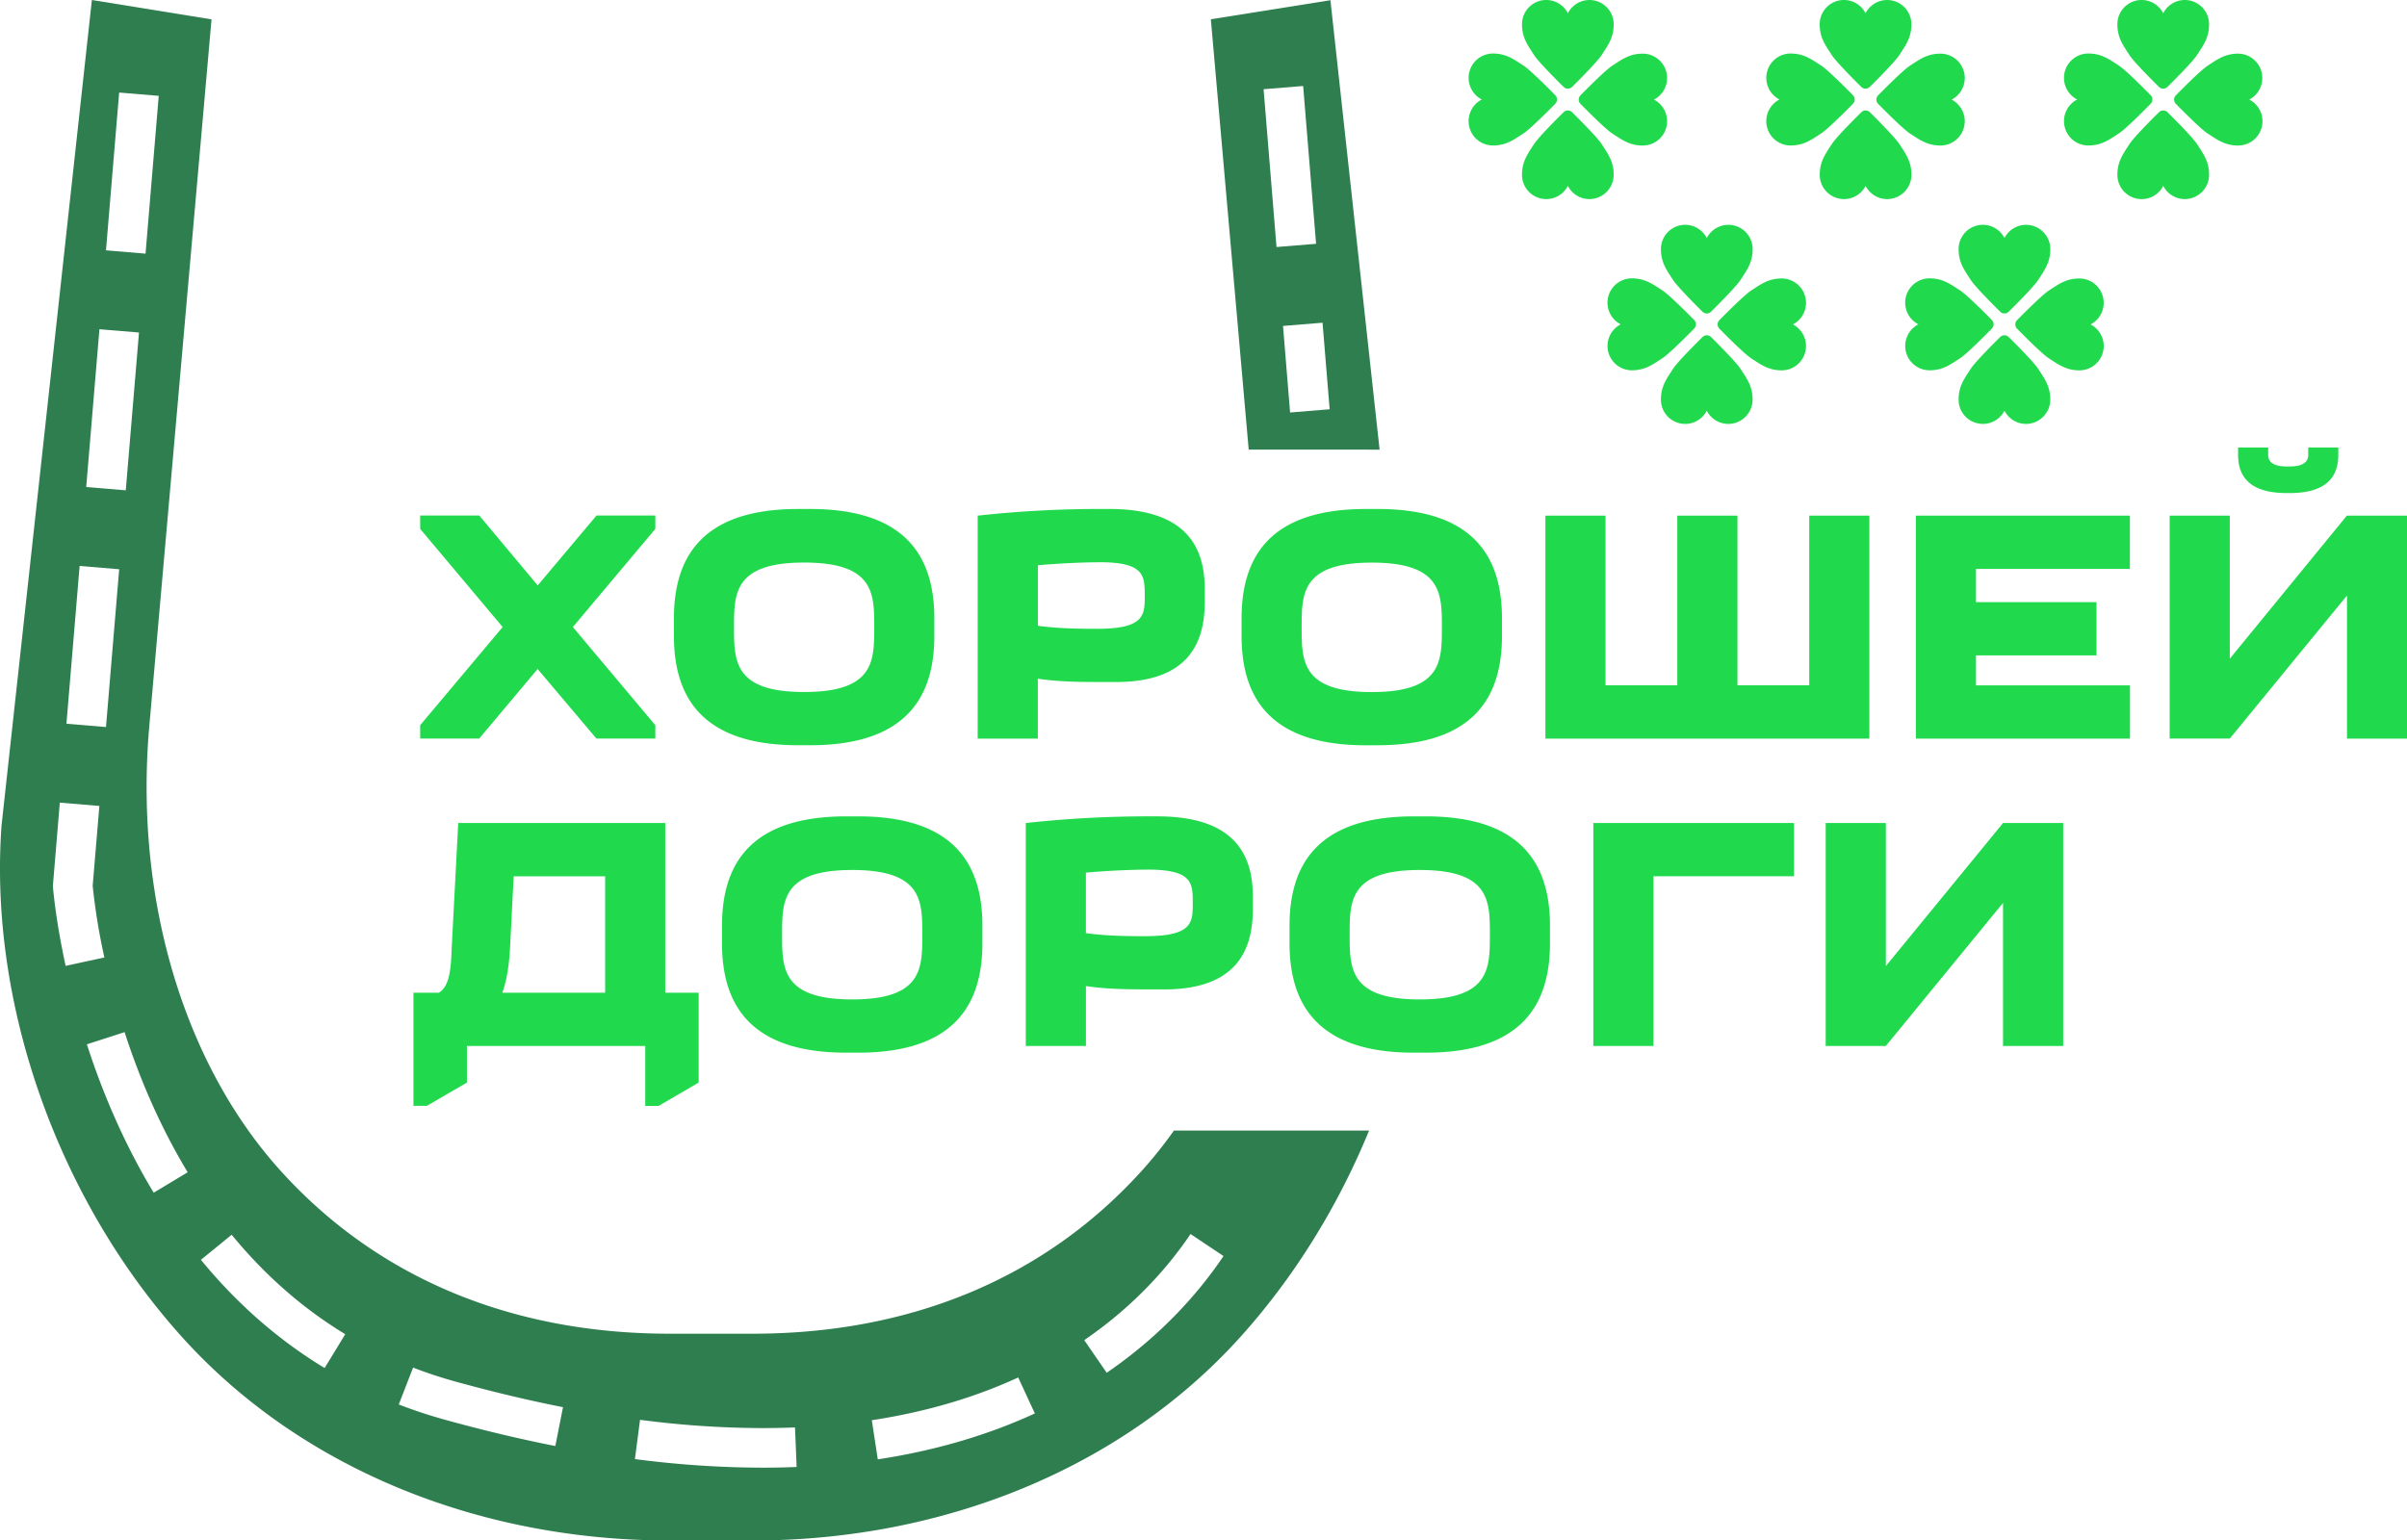
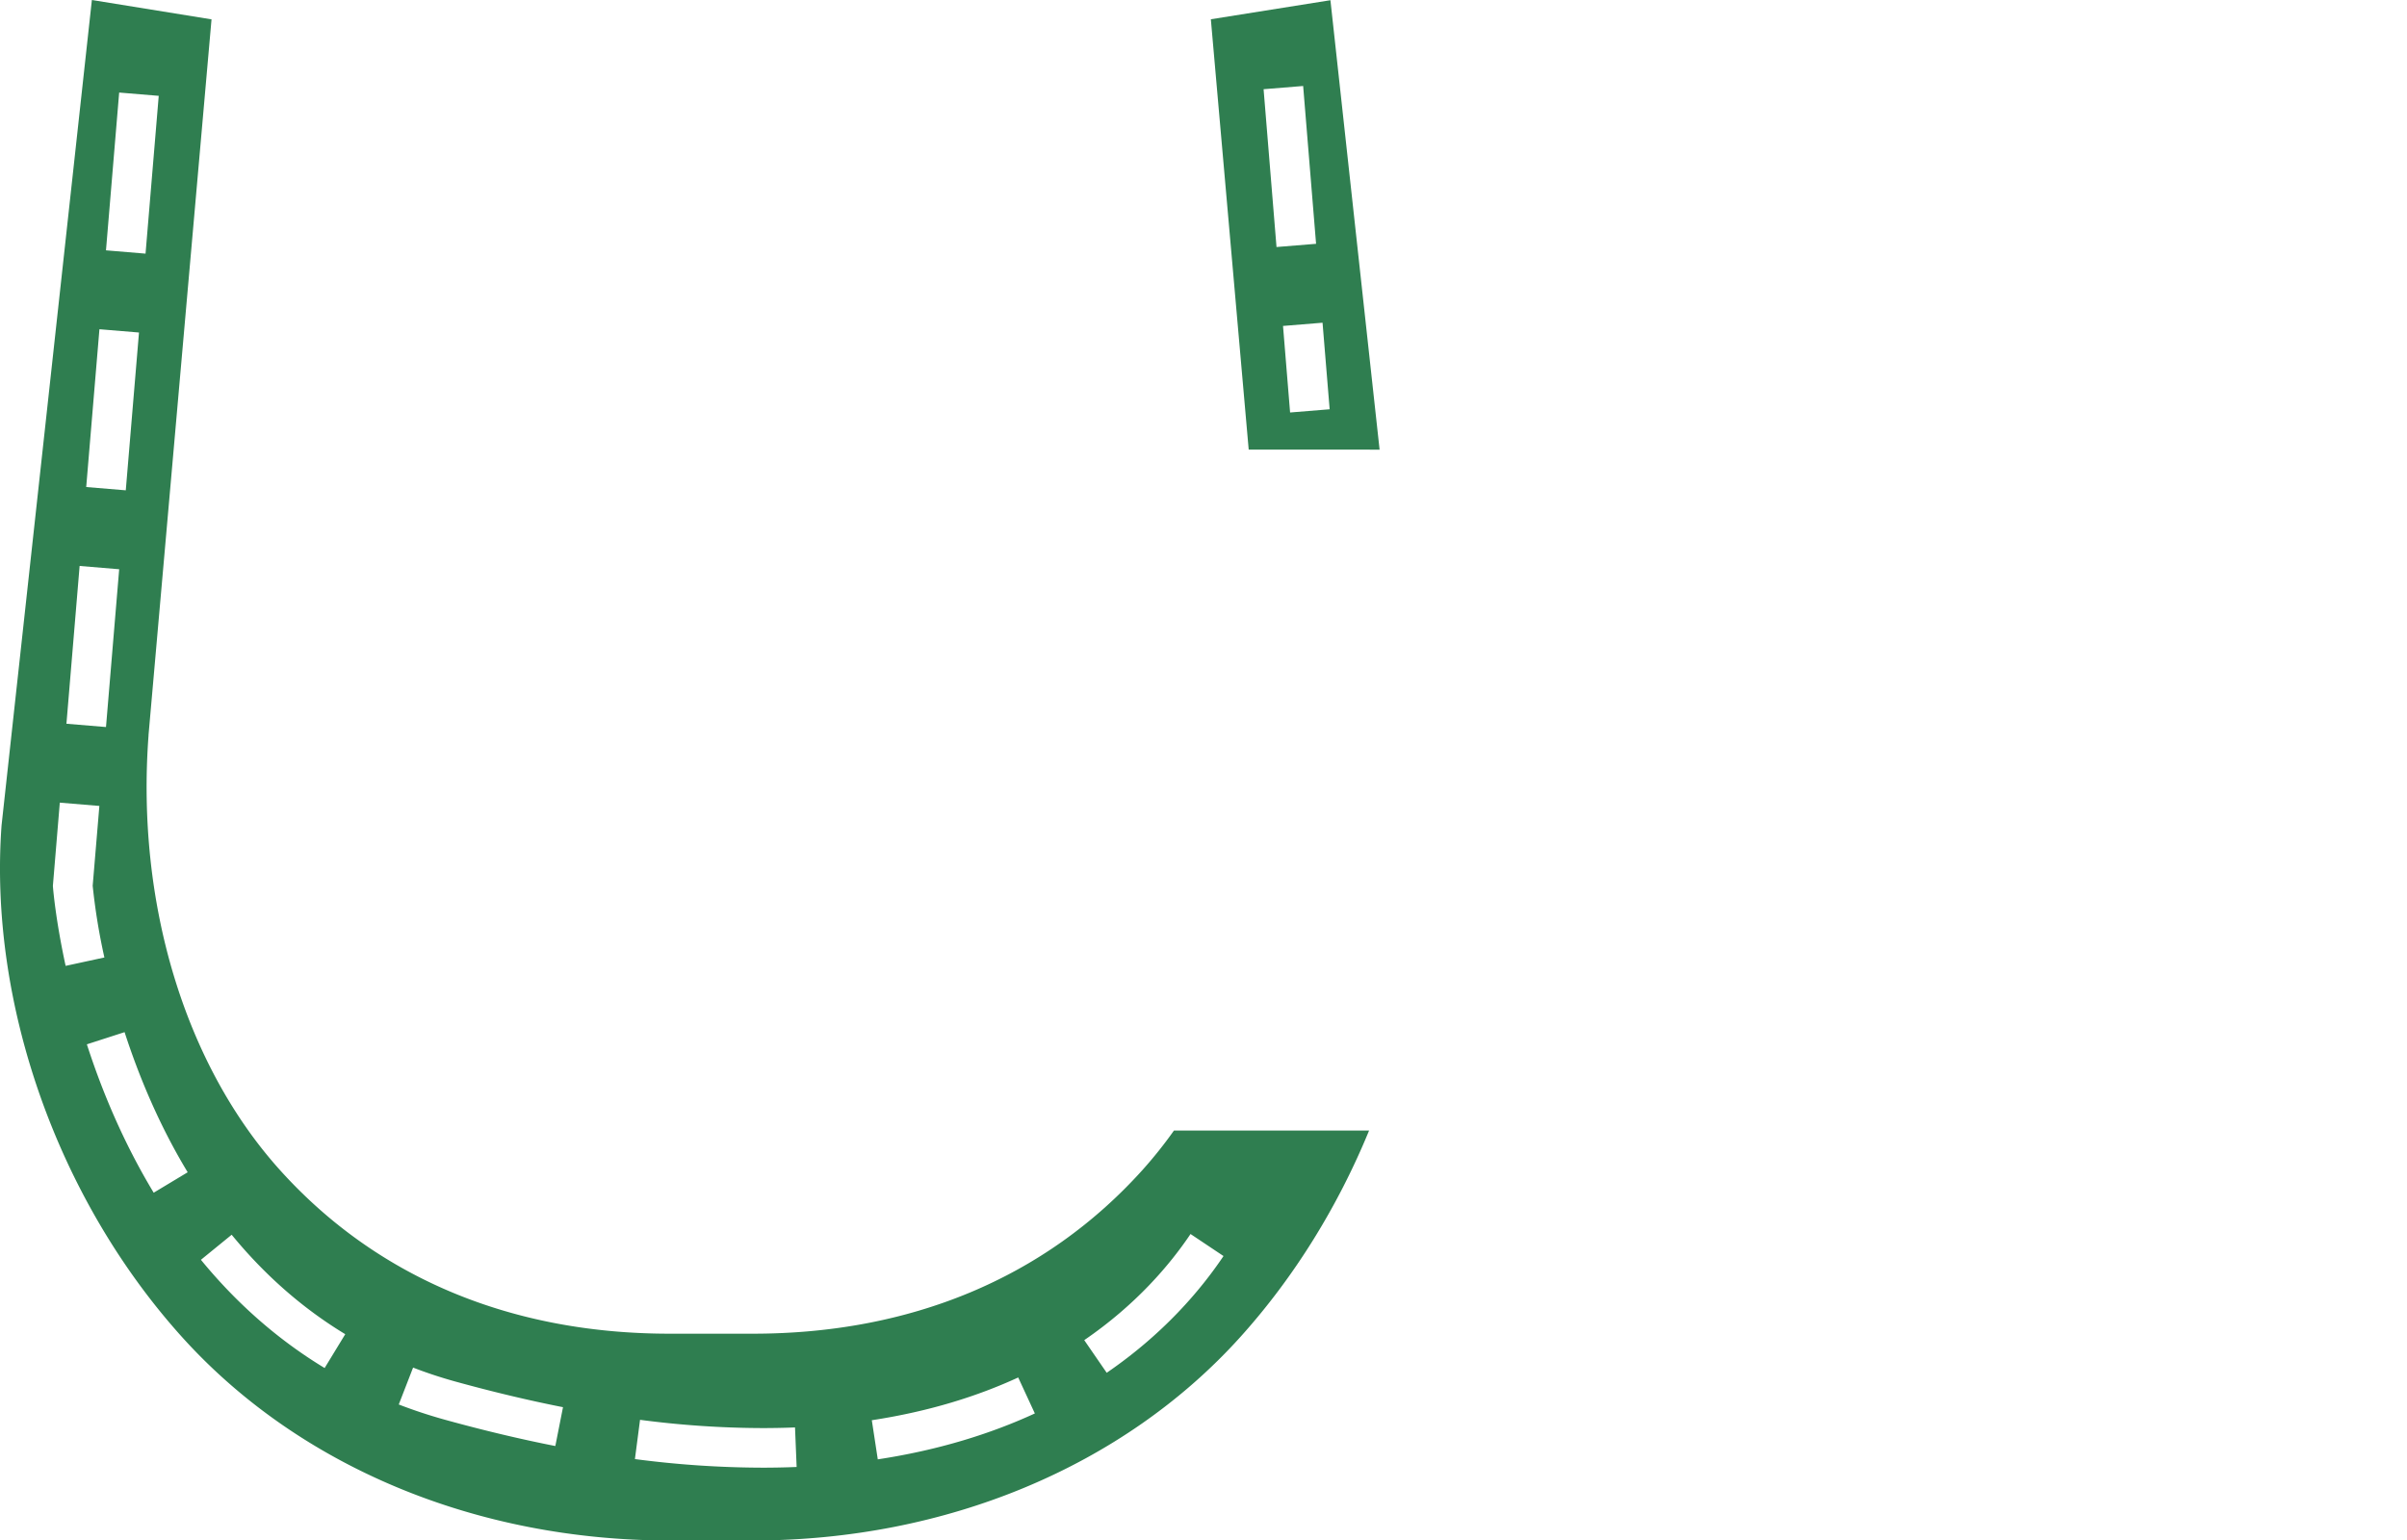
<svg xmlns="http://www.w3.org/2000/svg" id="Layer_1" data-name="Layer 1" viewBox="0 0 1801 1153">
  <title>hordor</title>
-   <path d="M1498.74,796.71V689.62l-87.69,107.09h-45V629.85h45V736.94l87.69-107.09h45V796.71Zm-261.56-127v127h-45V629.85h150.14v39.84ZM1062.32,665c-52.46,0-52.46,23.16-52.46,48.32,0,25.4,0,48.56,52.46,48.56s52.46-23.16,52.46-48.56c0-25.16,0-48.32-52.46-48.32Zm4.5,136.73h-9c-72.7,0-92.94-36.86-92.94-81.94v-13c0-45.08,20.24-81.93,92.94-81.93h9c72.7,0,92.93,36.85,92.93,81.93v13c0,45.08-20.23,81.94-92.93,81.94Zm-208.09-137c-10.49,0-29.73.75-46.22,2.25v45.32c15.49,2,29,2.24,44.47,2.24,35.48,0,35.48-10.46,35.48-24.9C892.46,674.93,892.46,664.71,858.73,664.71ZM871,754.37h-7c-18,0-35.23,0-51.47-2.49v44.83h-45V629.85a838.67,838.67,0,0,1,91.43-5h7c56,0,71.45,26.9,71.45,59.77v10c0,32.87-14.49,59.77-66.45,59.77ZM637.65,665c-52.46,0-52.46,23.16-52.46,48.32,0,25.4,0,48.56,52.46,48.56s52.46-23.16,52.46-48.56C690.11,688.12,690.11,665,637.65,665Zm4.5,136.73h-9c-72.7,0-92.93-36.86-92.93-81.94v-13c0-45.08,20.23-81.93,92.93-81.93h9c72.7,0,92.93,36.85,92.93,81.93v13c0,45.08-20.23,81.94-92.93,81.94Zm-189.35-132H384.35l-2.75,54c-.75,13.2-2.5,24.15-5.75,33.12H452.8Zm40,171.85h-10V796.71H349.37v27.4l-30,17.43h-10V756.86h19c7-4.23,9-14.69,9.49-31.13l5-95.88H497.76v127h25V824.1Zm1220.3-458.69h-2c-28.73,0-36.48-13.2-36.48-28.64v-5.48h22.49v5.48c0,4.73,3,8.72,14,8.72h2c11,0,14-4,14-8.72v-5.48h22.48v5.48c0,15.44-7.74,28.64-36.47,28.64Zm43,183.8V459.56l-87.69,107.09h-45V399.78h45V506.87L1756,399.78h45V566.65Zm-162.38-39.84v39.84H1433.53V399.78h160.13v39.85H1478.5v24.91h90.18v39.84H1478.5V526.8h115.16Zm-437.41,39.84V399.78h45v127h53.71v-127h45v127h53.71v-127h45V566.65Zm-129.9-131.74c-52.46,0-52.46,23.16-52.46,48.31,0,25.4,0,48.57,52.46,48.57s52.46-23.17,52.46-48.57c0-25.16,0-48.32-52.46-48.32Zm4.5,136.72h-9c-72.69,0-92.93-36.85-92.93-81.93v-13c0-45.08,20.24-81.94,92.93-81.94h9c72.69,0,92.93,36.86,92.93,81.94v12.95c0,45.08-20.24,81.94-92.93,81.94Zm-208.09-137c-10.49,0-29.73.75-46.22,2.24v45.33c15.49,2,29,2.24,44.47,2.24,35.47,0,35.47-10.46,35.47-24.9C856.48,444.86,856.48,434.65,822.76,434.65ZM835,524.31h-7c-18,0-35.22,0-51.46-2.49v44.83h-45V399.78a841,841,0,0,1,91.43-5h7c56,0,71.45,26.9,71.45,59.78v10C901.45,497.41,887,524.31,835,524.31ZM601.68,434.9c-52.46,0-52.46,23.16-52.46,48.31,0,25.4,0,48.57,52.46,48.57s52.46-23.16,52.46-48.57C654.14,458.06,654.14,434.9,601.68,434.9Zm4.5,136.73h-9c-72.7,0-92.93-36.86-92.93-81.94V476.74c0-45.08,20.23-81.94,92.93-81.94h9c72.7,0,92.93,36.86,92.93,81.94v12.95c0,45.08-20.24,81.94-92.93,81.94Zm-115.91-5h-44l-44-52.06-43.72,52.06H314.4v-10l61.7-73.47-61.7-73.46v-10h44.22l43.71,52.3,44-52.3h44v10l-61.7,73.46,61.7,73.47v10Zm1073.91-310a18.21,18.21,0,0,1-8.33,34.41c-10.06,0-15.83-4.51-22.81-9-4.91-3.19-17.83-16.12-23.8-22.2a4.55,4.55,0,0,1,0-6.38c6-6.08,18.9-19,23.81-22.19,7-4.52,12.74-9,22.8-9a18.23,18.23,0,0,1,8.33,34.43Zm-73.81,3.17c-6,6.08-18.9,19-23.81,22.2-7,4.52-12.75,9-22.81,9a18.22,18.22,0,0,1-8.34-34.41,18.22,18.22,0,0,1,8.34-34.42c10,0,15.83,4.51,22.81,9,4.91,3.18,17.84,16.11,23.81,22.19a4.52,4.52,0,0,1,0,6.37Zm25.53,71.33a18.13,18.13,0,0,1-16.1-9.9,18.15,18.15,0,0,1-34.31-8.36c0-10.1,4.49-15.89,9-22.89,3.17-4.93,16.06-17.9,22.12-23.89a4.51,4.51,0,0,1,6.36,0c6.06,6,19,19,22.12,23.89,4.51,7,9,12.79,9,22.89a18.23,18.23,0,0,1-18.2,18.26Zm9.21-107.86c-3.19,4.92-16.07,17.89-22.13,23.89a4.53,4.53,0,0,1-6.36,0c-6.07-6-18.95-19-22.12-23.89-4.51-7-9-12.79-9-22.89a18.14,18.14,0,0,1,34.31-8.36,18.14,18.14,0,0,1,34.3,8.36c0,10.1-4.5,15.88-9,22.89Zm-183.66,33.36a18.22,18.22,0,0,1-8.34,34.41c-10.06,0-15.82-4.51-22.8-9-4.91-3.19-17.83-16.12-23.81-22.2a4.55,4.55,0,0,1,0-6.38c6-6.08,18.9-19,23.81-22.19,7-4.52,12.75-9,22.8-9a18.23,18.23,0,0,1,8.34,34.43Zm-73.82,3.17c-6,6.08-18.9,19-23.81,22.2-7,4.52-12.75,9-22.81,9a18.22,18.22,0,0,1-8.34-34.41,18.22,18.22,0,0,1,8.34-34.42c10,0,15.83,4.51,22.81,9,4.91,3.18,17.84,16.11,23.81,22.19a4.53,4.53,0,0,1,0,6.37Zm25.53,71.33a18.13,18.13,0,0,1-16.1-9.9,18.14,18.14,0,0,1-34.3-8.36c0-10.1,4.49-15.89,9-22.89,3.17-4.93,16.06-17.9,22.12-23.89a4.52,4.52,0,0,1,6.37,0c6.06,6,18.94,19,22.11,23.89,4.51,7,9,12.79,9,22.89a18.23,18.23,0,0,1-18.2,18.26Zm9.21-107.86c-3.18,4.92-16.07,17.89-22.13,23.89a4.53,4.53,0,0,1-6.36,0c-6.06-6-18.94-19-22.11-23.89-4.52-7-9-12.79-9-22.89a18.14,18.14,0,0,1,34.31-8.36,18.14,18.14,0,0,1,34.3,8.36c0,10.1-4.49,15.88-9,22.89ZM1683,88.36a18.22,18.22,0,0,1-8.34,34.41c-10.06,0-15.82-4.51-22.81-9-4.91-3.19-17.82-16.12-23.8-22.2a4.55,4.55,0,0,1,0-6.38c6-6.08,18.9-19,23.81-22.19,7-4.52,12.75-9,22.8-9A18.23,18.23,0,0,1,1683,88.36Zm-73.82,3.17c-6,6.09-18.9,19-23.81,22.2-7,4.52-12.75,9-22.81,9a18.22,18.22,0,0,1-8.34-34.41,18.22,18.22,0,0,1,8.34-34.42c10.06,0,15.83,4.52,22.81,9,4.91,3.18,17.84,16.11,23.81,22.19a4.52,4.52,0,0,1,0,6.37Zm25.53,71.33a18.14,18.14,0,0,1-16.1-9.89,18.14,18.14,0,0,1-34.3-8.37c0-10.09,4.49-15.88,9-22.89,3.17-4.93,16.06-17.9,22.13-23.88a4.5,4.5,0,0,1,6.35,0c6.06,6,19,19,22.12,23.88,4.51,7,9,12.79,9,22.89a18.22,18.22,0,0,1-18.19,18.26ZM1643.9,55c-3.18,4.93-16.07,17.89-22.13,23.89a4.53,4.53,0,0,1-6.36,0c-6.06-6-19-19-22.12-23.89-4.51-7-9-12.79-9-22.88a18.14,18.14,0,0,1,34.31-8.37,18.14,18.14,0,0,1,34.3,8.37C1652.9,42.21,1648.4,48,1643.9,55ZM1460.24,88.36a18.22,18.22,0,0,1-8.34,34.41c-10.05,0-15.82-4.51-22.8-9-4.91-3.19-17.83-16.12-23.81-22.2a4.55,4.55,0,0,1,0-6.38c6-6.08,18.9-19,23.81-22.19,7-4.52,12.75-9,22.8-9a18.23,18.23,0,0,1,8.34,34.43Zm-73.81,3.17c-6,6.09-18.91,19-23.81,22.2-7,4.52-12.75,9-22.82,9a18.22,18.22,0,0,1-8.34-34.41,18.23,18.23,0,0,1,8.34-34.42c10.06,0,15.83,4.52,22.82,9,4.9,3.18,17.83,16.11,23.81,22.19a4.54,4.54,0,0,1,0,6.37ZM1412,162.86a18.13,18.13,0,0,1-16.09-9.89,18.15,18.15,0,0,1-34.31-8.37c0-10.09,4.49-15.88,9-22.89,3.17-4.93,16.07-17.9,22.13-23.88a4.51,4.51,0,0,1,6.36,0c6.06,6,18.94,19,22.12,23.88,4.5,7,9,12.79,9,22.89a18.22,18.22,0,0,1-18.2,18.26ZM1421.16,55c-3.18,4.93-16.07,17.89-22.13,23.89a4.53,4.53,0,0,1-6.36,0c-6.06-6-18.94-19-22.11-23.89-4.51-7-9-12.79-9-22.88a18.14,18.14,0,0,1,34.31-8.37,18.14,18.14,0,0,1,34.3,8.37c0,10.09-4.49,15.87-9,22.88ZM1237.51,88.36a18.22,18.22,0,0,1-8.34,34.41c-10.06,0-15.83-4.51-22.81-9-4.91-3.19-17.83-16.12-23.8-22.2a4.55,4.55,0,0,1,0-6.38c6-6.08,18.9-19,23.81-22.19,7-4.52,12.75-9,22.8-9a18.23,18.23,0,0,1,8.34,34.43Zm-73.82,3.17c-6,6.09-18.9,19-23.81,22.2-7,4.52-12.75,9-22.81,9a18.22,18.22,0,0,1-8.35-34.41,18.23,18.23,0,0,1,8.35-34.42c10,0,15.83,4.52,22.81,9,4.91,3.18,17.84,16.11,23.81,22.19a4.52,4.52,0,0,1,0,6.37Zm25.53,71.33a18.14,18.14,0,0,1-16.1-9.89,18.15,18.15,0,0,1-34.31-8.37c0-10.09,4.49-15.88,9-22.89,3.18-4.93,16.07-17.9,22.13-23.88a4.51,4.51,0,0,1,6.36,0c6.06,6,19,19,22.12,23.88,4.51,7,9,12.79,9,22.89a18.24,18.24,0,0,1-18.21,18.26ZM1198.43,55c-3.19,4.93-16.07,17.89-22.13,23.89a4.53,4.53,0,0,1-6.36,0c-6.07-6-19-19-22.12-23.89-4.51-7-9-12.79-9-22.88a18.14,18.14,0,0,1,34.31-8.37,18.14,18.14,0,0,1,34.3,8.37c0,10.09-4.5,15.87-9,22.88Z" transform="translate(0 -13.84)" style="fill: #21d94d" />
  <path id="Shape_1_copy" data-name="Shape 1 copy" d="M890.8,937.46c-15.48,23-40.69,52.84-79.53,79.43l16.81,24.43c42.44-29.07,70.21-61.79,87.39-87.37ZM761.86,1044.83c-30.4,14-66.55,25.44-109.54,32l4.47,29.29c45.64-6.93,84.57-19.18,117.52-34.36Zm-167,37.4q-11.89.48-24.37.48a713.93,713.93,0,0,1-91.59-6.18l-3.83,29.38a742.77,742.77,0,0,0,95.42,6.43q13.08,0,25.58-.52Zm-254.31-34.4q-16.41-4.56-31.46-10.4l-10.72,27.62q16.43,6.36,34.21,11.32,43.39,12,82.94,19.77l5.74-29.07q-38.39-7.56-80.71-19.24ZM173.34,938l-23,18.76c24.86,30.35,55.34,58.46,92.56,81l15.43-25.32C224.33,991.83,196.38,966.11,173.34,938ZM93.22,786.37,65,795.48C76.15,830,92.14,868.67,115,906.54l25.43-15.3C119,855.8,103.85,819.17,93.22,786.37Zm25.55-700.8-29.6-2.46L79.3,201.21l29.6,2.47ZM64.51,378.37l29.6,2.46L104,262.72l-29.6-2.46ZM49.71,555.54,79.31,558l9.87-118.1-29.6-2.46ZM39.57,676.87l.09,1.18c.05.52,1.82,23.61,9.45,58.71l29-6.28a463.92,463.92,0,0,1-8.76-53.7l5-59.72-29.6-2.47Zm888.64,337.51c-87.71,97.4-220.71,152.46-364.91,152.46H500.94c-144.2,0-277.21-55.06-364.91-152.46C43.06,911.11-8.58,764.74,1.17,631.54L68.75,13.84l89.52,14.49L111.13,564c0,.14,0,.31,0,.45-9.34,125.65,27.43,246.36,98.35,325.14,72.94,81,173.74,122.48,291.5,122.48H563.3c117.76,0,218.55-41.46,291.49-122.47A327.61,327.61,0,0,0,878.4,860h146C1001.22,916.51,968.62,969.48,928.21,1014.38Zm61.36-759L960,257.8l5.29,64.78,29.6-2.42ZM975.06,78.2l-29.6,2.41,9.67,118.12,29.6-2.41ZM934.32,350.34,906,28.26,995.47,14l36.79,336.39Z" transform="translate(0 -13.84)" style="fill: #2f7e50" />
</svg>